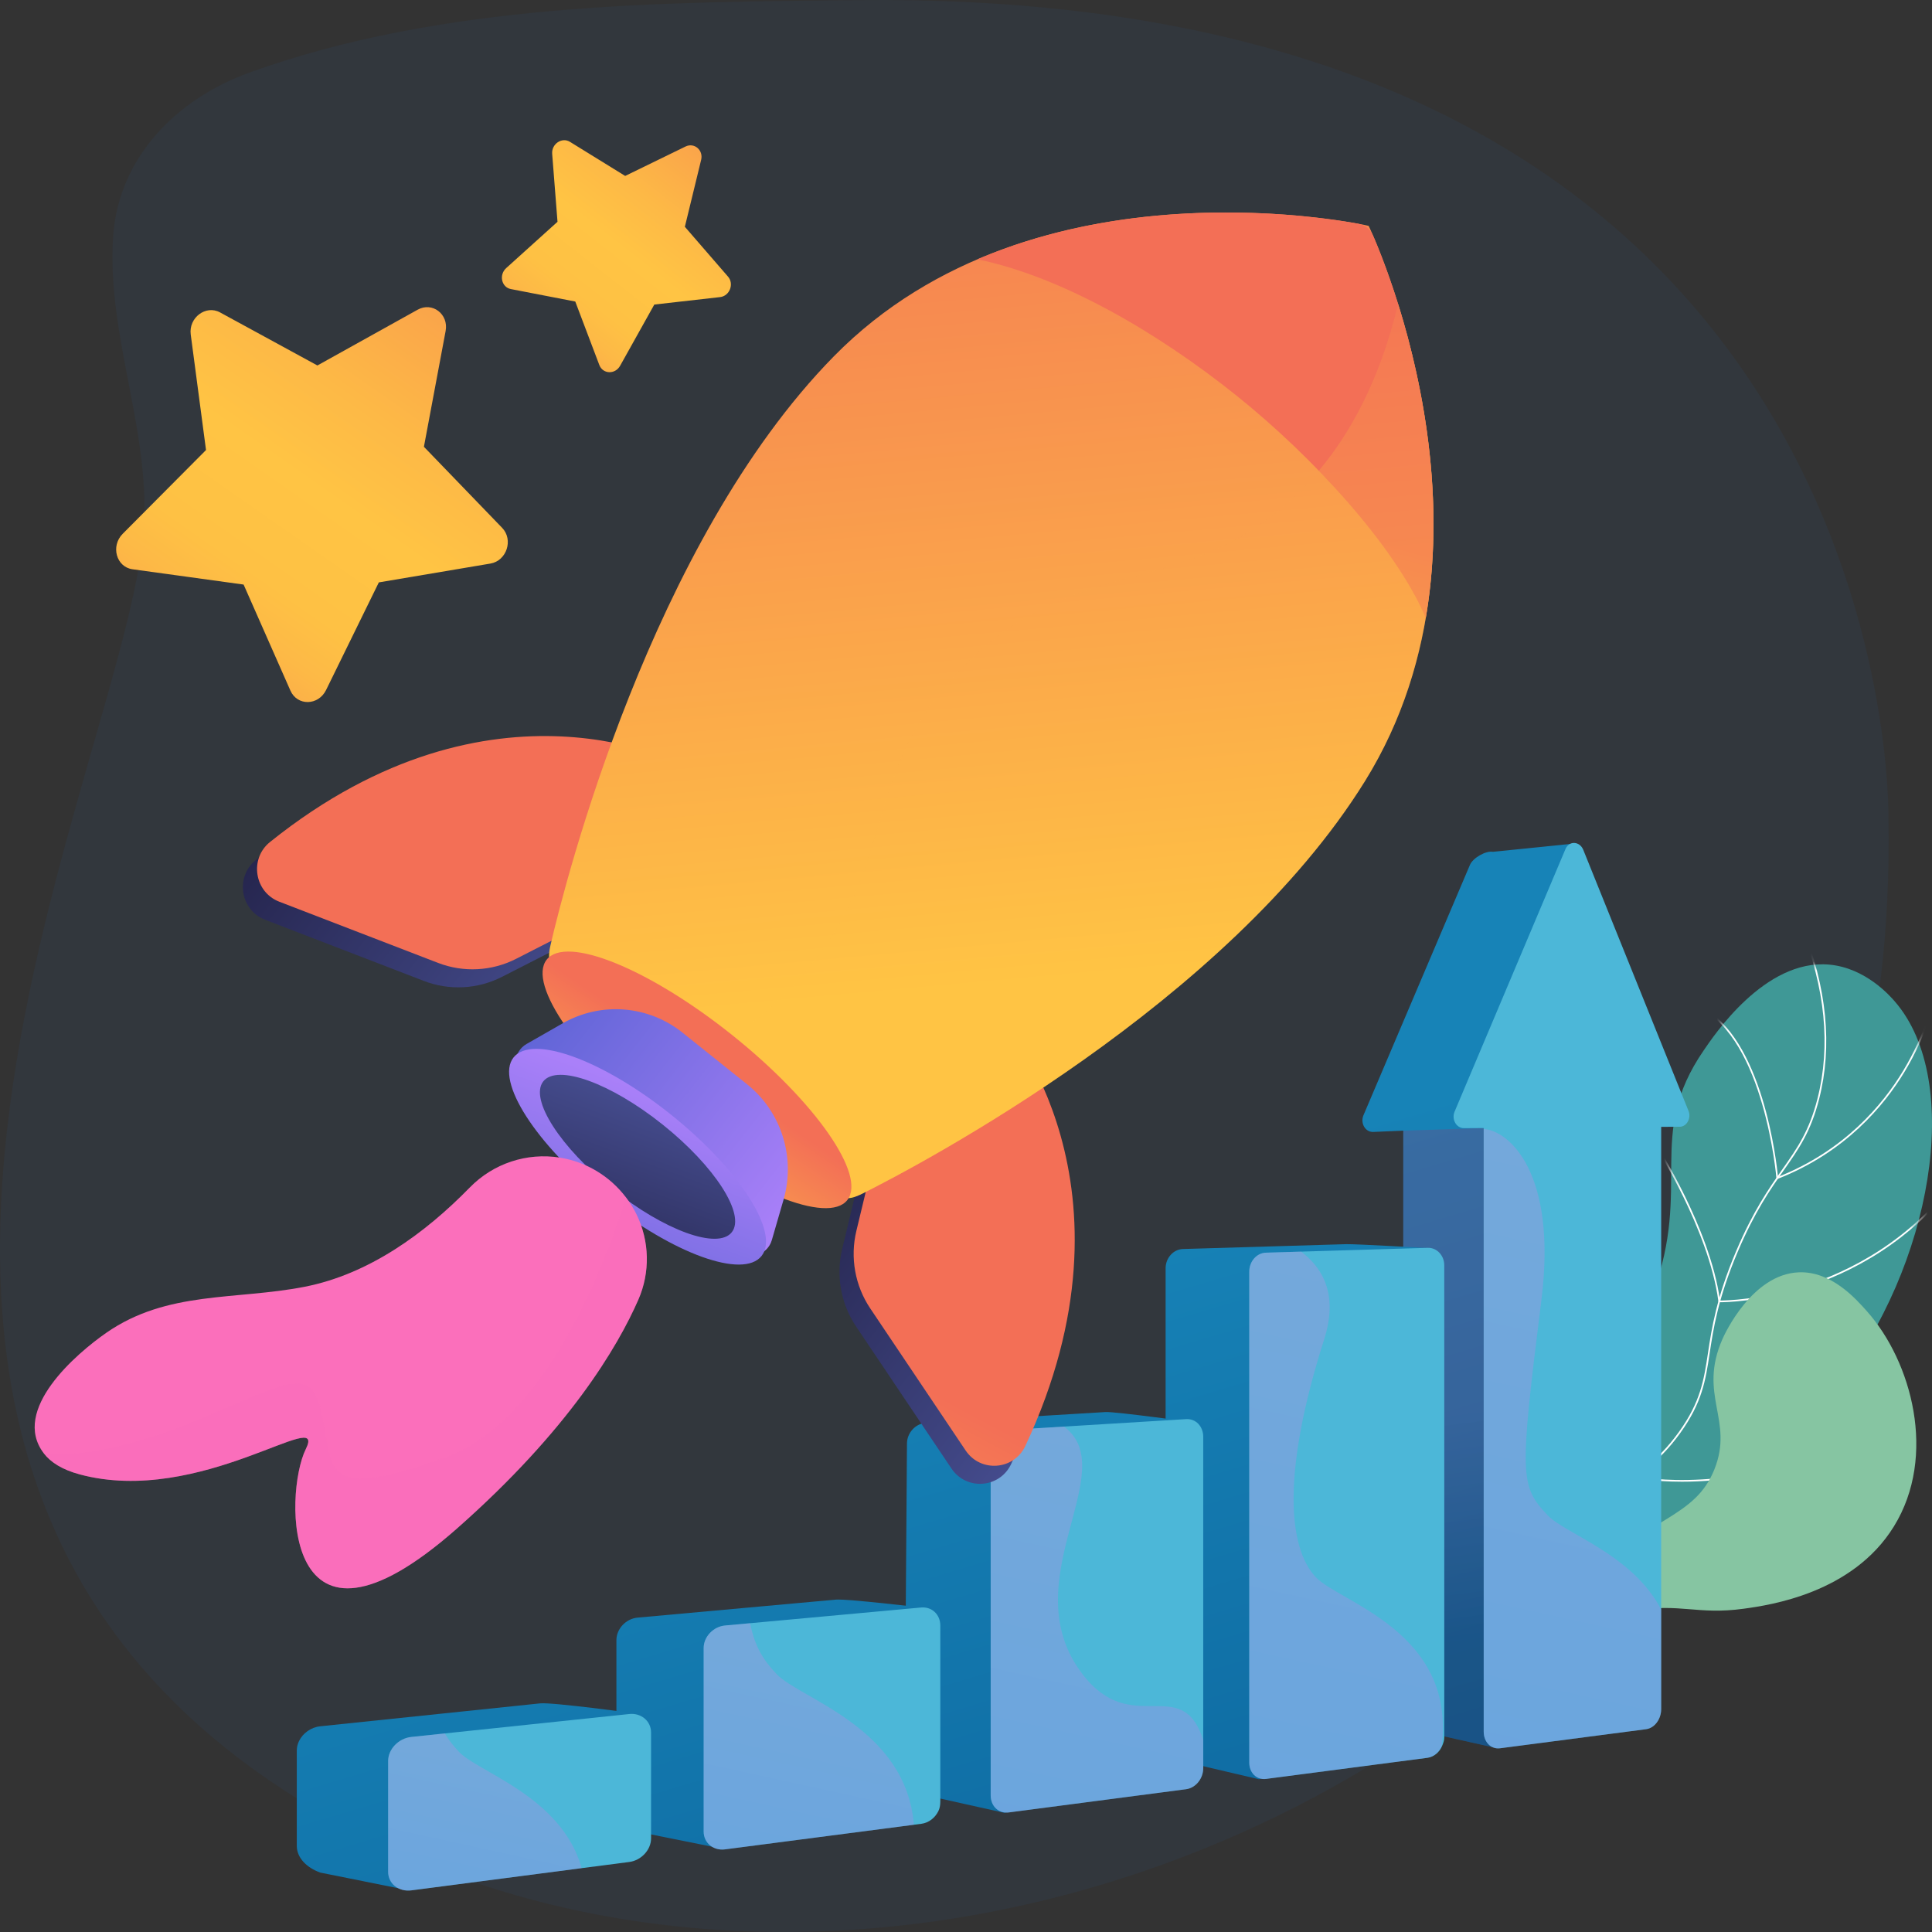
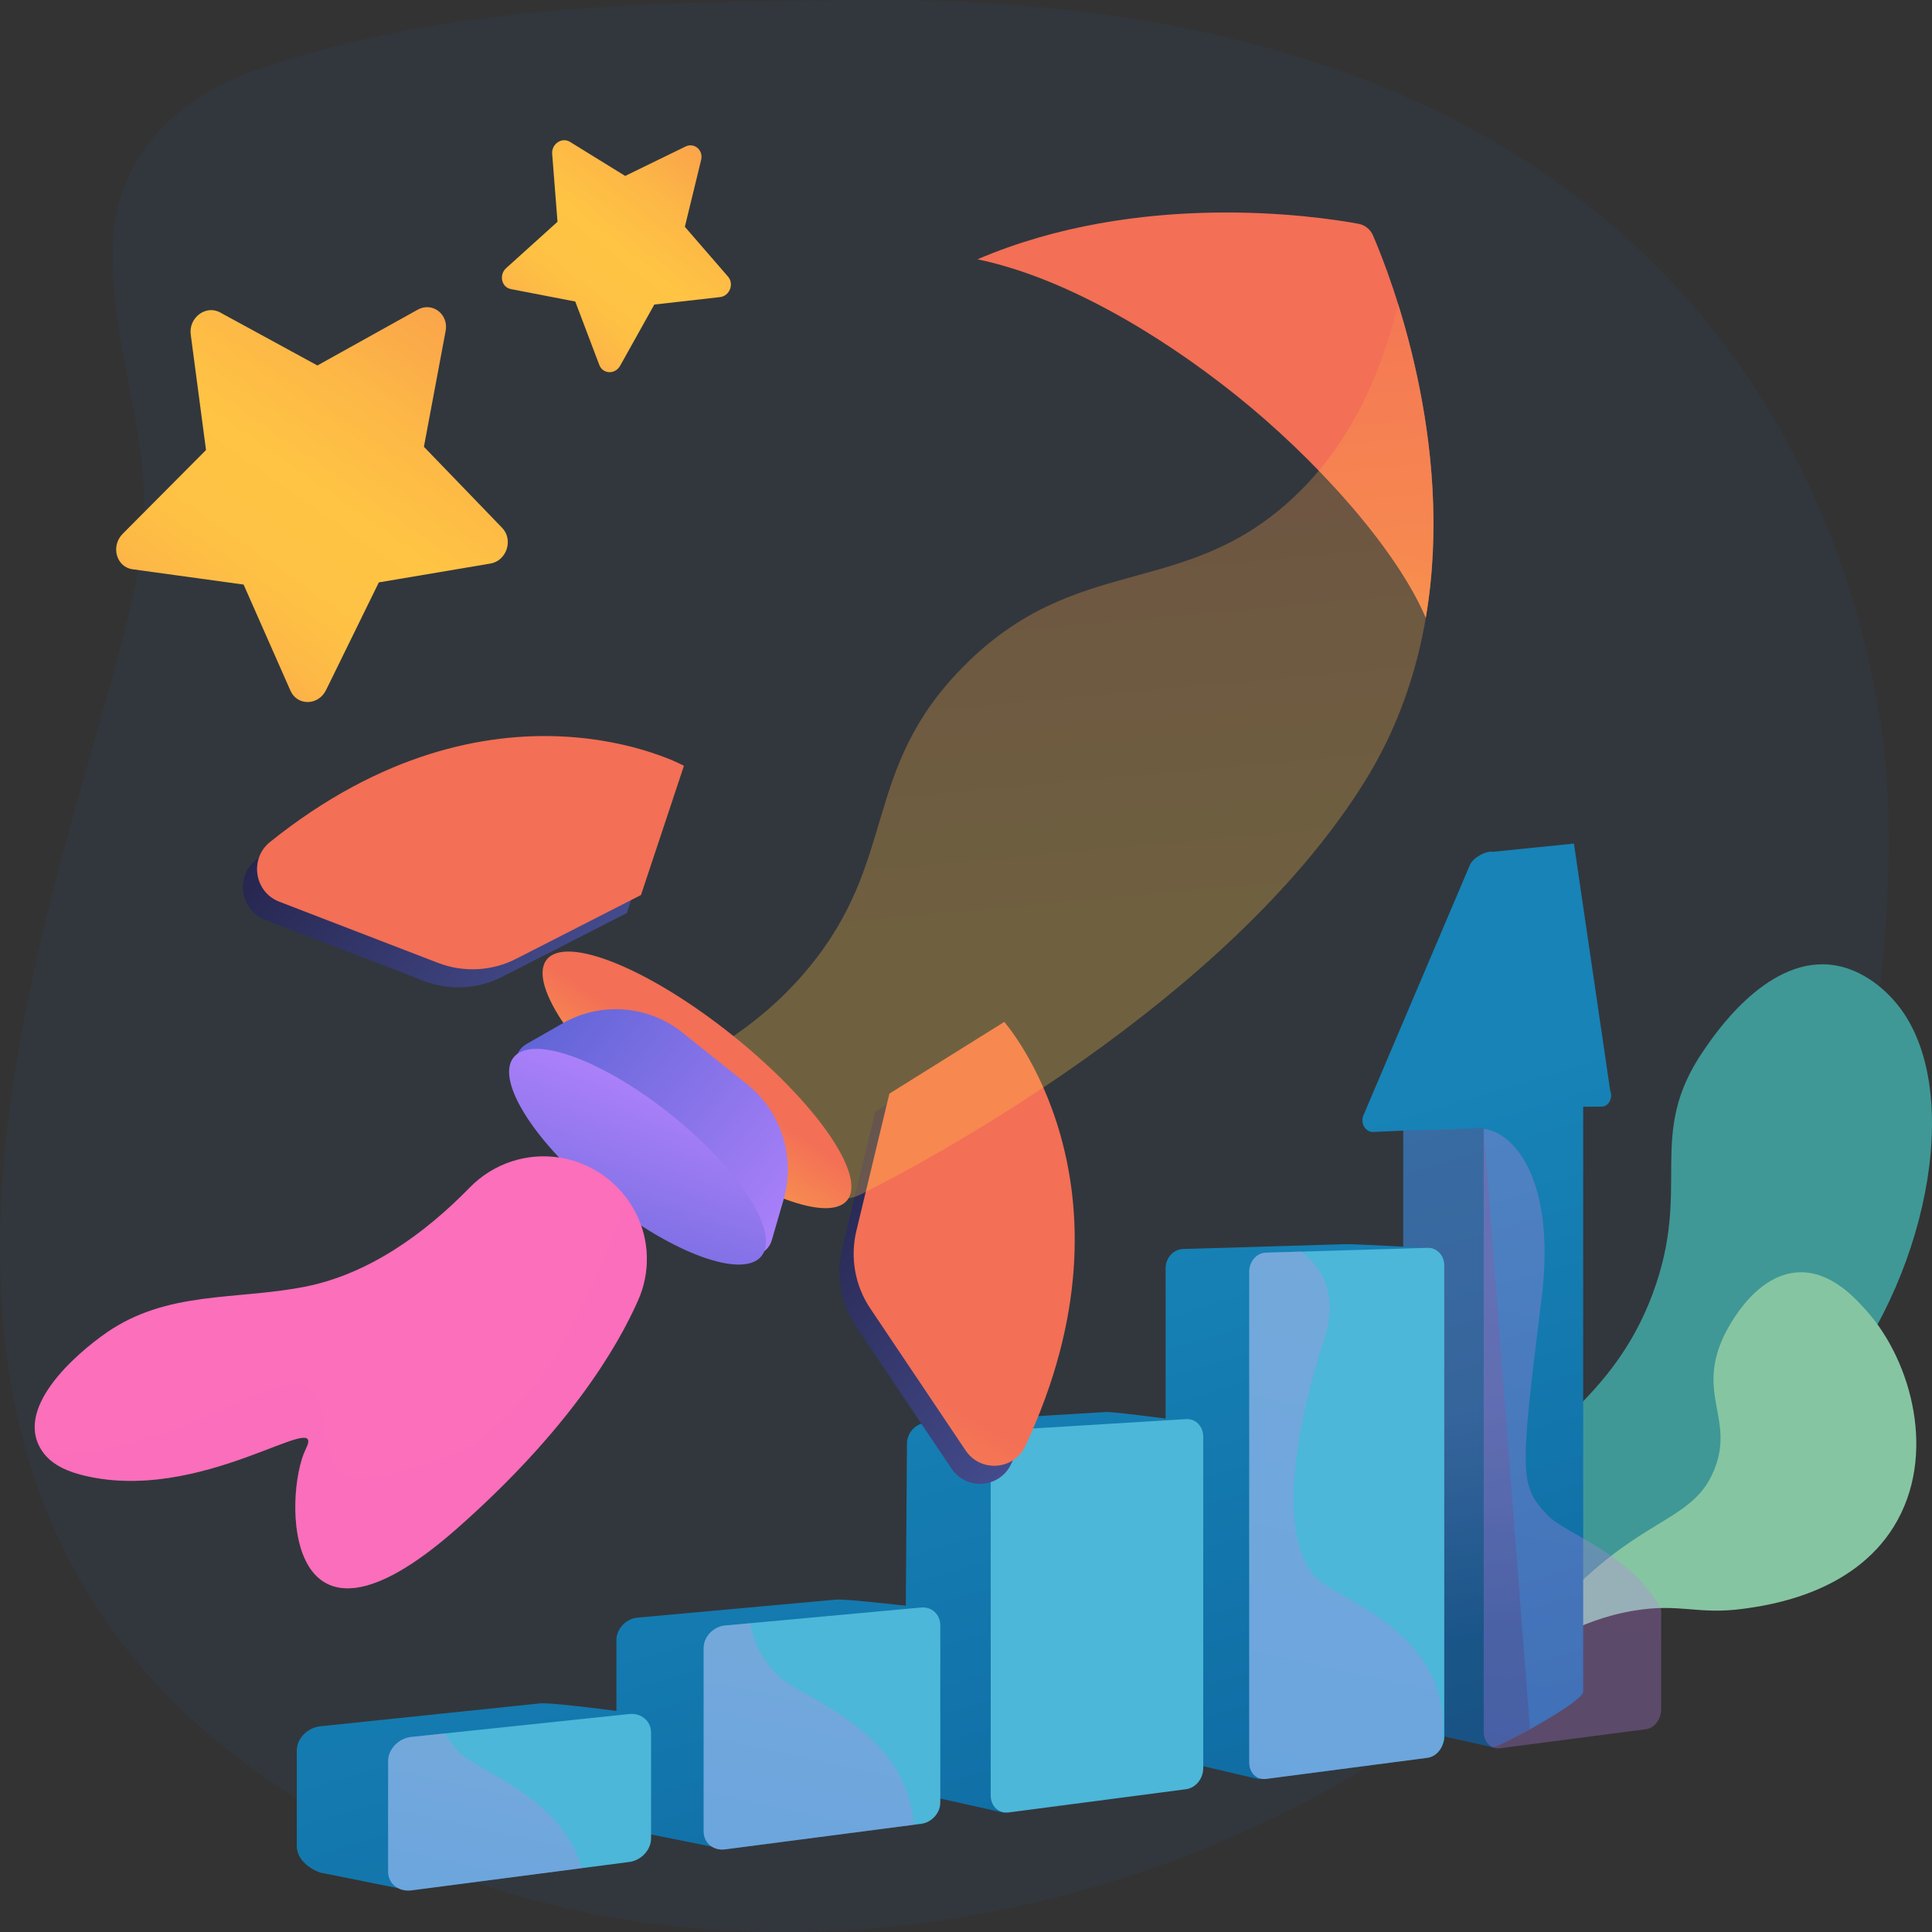
<svg xmlns="http://www.w3.org/2000/svg" width="220" height="220" viewBox="0 0 220 220" fill="none">
  <rect x="0" y="0" width="220" height="220" fill="#333333" stroke="none" />
  <path opacity="0.05" d="M215.036 92.947C215.036 92.947 216.63 -1.112 98.109 0.01C75.108 0.228 50.358 0.338 28.38 8.27C20.155 11.239 13.459 17.913 12.874 27.006C12.127 38.636 17.518 49.855 16.26 61.436C13.071 90.774 -29.98 170.092 38.583 207.579C107.145 245.065 217.163 195.083 215.037 92.947H215.036Z" fill="#227EF7" />
  <path d="M57.646 30.524L63.484 25.255L62.877 17.516C62.789 16.392 63.986 15.586 64.903 16.152L71.191 20.034L78.058 16.686C79.057 16.198 80.111 17.094 79.841 18.201L77.986 25.825L82.902 31.5C83.621 32.33 83.085 33.707 81.995 33.831L74.507 34.68L70.617 41.646C70.047 42.667 68.644 42.615 68.243 41.558L65.507 34.336L58.172 32.917C57.101 32.711 56.791 31.295 57.646 30.523V30.524Z" fill="url(#paint0_linear_29_182)" />
  <path d="M13.972 60.784L23.459 51.246L21.719 38.09C21.466 36.178 23.436 34.692 25.053 35.573L36.143 41.617L47.563 35.264C49.225 34.34 51.104 35.77 50.745 37.687L48.272 50.876L57.182 60.109C58.484 61.459 57.696 63.861 55.844 64.174L43.138 66.318L37.132 78.572C36.252 80.368 33.85 80.409 33.07 78.641L27.74 66.565L15.088 64.823C13.242 64.569 12.582 62.181 13.972 60.784Z" fill="url(#paint1_linear_29_182)" />
  <path d="M173.481 193.766C171.056 189.898 167.941 183.571 168.861 176.33C170.465 163.699 182.542 162.506 188.202 147.291C192.767 135.02 187.318 129.323 194.005 119.608C195.124 117.982 200.948 109.177 208.303 109.843C212.449 110.218 215.24 113.431 215.763 114.034C223.682 123.146 219.941 144.302 209.18 157.841C202.998 165.62 199.816 165.299 187.851 176.4C180.821 182.923 176.214 189.425 173.481 193.767V193.766Z" fill="#3F9896" />
  <mask id="mask0_29_182" style="mask-type:luminance" maskUnits="userSpaceOnUse" x="168" y="109" width="52" height="85">
-     <path d="M173.481 193.766C171.056 189.898 167.941 183.571 168.861 176.33C170.465 163.699 182.542 162.506 188.202 147.291C192.767 135.02 187.318 129.323 194.005 119.608C195.124 117.982 200.948 109.177 208.303 109.843C212.449 110.218 215.24 113.431 215.763 114.034C223.682 123.146 219.941 144.302 209.18 157.841C202.998 165.62 199.816 165.299 187.851 176.4C180.821 182.923 176.214 189.425 173.481 193.767V193.766Z" fill="white" />
-   </mask>
+     </mask>
  <g mask="url(#mask0_29_182)">
    <g style="mix-blend-mode:soft-light">
      <path d="M174.199 199.317L174.388 199.279C172.282 188.516 173.36 180.226 177.595 174.638C179.661 171.911 181.731 170.734 183.924 169.489C186.315 168.13 188.789 166.724 191.345 163.162C193.833 159.695 194.207 157.226 194.681 154.099C195.102 151.319 195.626 147.859 197.853 142.598C199.804 137.987 201.576 135.462 203.139 133.234C204.848 130.798 206.198 128.873 207.144 125.159C208.686 119.107 208.037 112.472 205.214 105.439L205.036 105.512C207.843 112.506 208.489 119.1 206.958 125.111C206.02 128.79 204.679 130.702 202.981 133.122C201.412 135.358 199.635 137.892 197.675 142.522C195.439 147.805 194.913 151.278 194.49 154.069C194.021 157.17 193.65 159.619 191.189 163.047C188.657 166.576 186.203 167.971 183.829 169.319C181.62 170.575 179.532 171.761 177.442 174.52C173.172 180.154 172.081 188.497 174.199 199.317Z" fill="white" />
      <path d="M202.294 134.291L202.414 134.244C210.103 131.237 214.531 125.935 216.891 122.016C219.449 117.77 220.199 114.184 220.207 114.149L220.018 114.11C220.011 114.145 219.266 117.704 216.724 121.922C214.39 125.793 210.026 131.023 202.463 134.017C202.315 132.491 200.729 118.026 193.571 114.603L193.489 114.778C200.911 118.328 202.271 134.004 202.284 134.163L202.294 134.292L202.294 134.291Z" fill="white" />
      <path d="M195.847 148.289C196.438 148.289 200.432 148.226 205.488 146.624C210.523 145.028 217.675 141.538 223.152 133.967L222.997 133.853C217.551 141.381 210.438 144.852 205.431 146.439C200.424 148.025 196.472 148.094 195.858 148.095C195.294 143.896 193.39 139.349 191.888 136.264C190.25 132.901 188.721 130.504 188.706 130.479L188.545 130.585C188.56 130.609 190.083 132.999 191.717 136.352C193.223 139.443 195.132 144.009 195.679 148.204L195.69 148.287L195.773 148.288C195.773 148.288 195.801 148.288 195.848 148.288L195.847 148.289Z" fill="white" />
      <path d="M191.523 168.725C195.979 168.725 202.774 167.943 210.635 164.384L210.557 164.207C197.377 170.173 187.218 168.306 186.113 168.076C188.677 159.042 181.952 148.929 181.883 148.828L181.724 148.937C181.792 149.038 188.516 159.151 185.9 168.122L185.872 168.22L185.97 168.243C186.016 168.254 188.066 168.725 191.523 168.725Z" fill="white" />
    </g>
  </g>
  <path d="M171.856 190.295C173.452 187.654 176.194 183.647 180.484 179.688C188.114 172.646 193.021 172.784 195.216 167.333C197.487 161.691 193.304 158.875 196.157 152.439C196.397 151.898 199.512 145.111 204.809 144.882C208.515 144.722 211.298 147.858 212.604 149.33C217.673 155.04 220.62 165.78 215.663 173.814C210.964 181.431 201.536 182.781 198.535 183.191C193.27 183.909 191.372 182.529 186.08 183.404C179.645 184.468 174.842 187.765 171.856 190.295Z" fill="#86C5A2" />
  <path d="M183.357 124.197L179.226 96.059L169.993 96.996C169.214 96.85 167.732 97.668 167.382 98.493L155.257 127.003C154.881 127.887 155.458 128.902 156.33 128.897L159.793 128.75V195.205C159.793 196.389 160.645 197.239 161.693 197.104L169.993 198.966C170.985 198.836 180.28 193.783 180.28 192.642V126.025L182.379 126.014C183.175 126.01 183.698 125.037 183.357 124.198V124.197Z" fill="url(#paint2_linear_29_182)" />
  <path style="mix-blend-mode:multiply" opacity="0.3" d="M168.951 128.45L159.792 128.749V195.204C159.792 196.388 160.644 197.238 161.692 197.103L169.992 198.965C170.4 198.912 172.221 198.021 174.219 196.914L168.95 128.45H168.951Z" fill="url(#paint3_linear_29_182)" />
-   <path d="M191.282 128.305L189.162 128.317V194.621C189.162 195.756 188.415 196.781 187.442 196.907L170.814 199.079C169.776 199.215 168.952 198.369 168.952 197.191V128.449L166.7 128.464C165.837 128.471 165.265 127.461 165.637 126.581L178.266 96.676C178.673 95.714 179.888 95.774 180.292 96.777L192.272 126.495C192.609 127.331 192.07 128.3 191.281 128.305H191.282Z" fill="#4CB7D8" />
  <path d="M143.38 202.612L134.709 200.58C133.617 200.72 132.73 199.88 132.73 198.702V144.418C132.73 143.241 133.618 142.259 134.709 142.227L153.302 141.675C154.324 141.645 162.972 142.139 162.972 142.139L155.149 195.893C155.149 197.027 143.38 202.612 143.38 202.612V202.612Z" fill="url(#paint4_linear_29_182)" />
  <path d="M164.461 144.078V197.884C164.461 198.198 164.341 198.506 164.226 198.788C163.934 199.513 163.28 200.072 162.549 200.165L144.175 202.567C143.092 202.708 142.254 201.874 142.254 200.701V144.824C142.254 143.653 143.078 142.676 144.162 142.644L148.162 142.523L162.59 142.093C163.603 142.06 164.461 142.952 164.461 144.079V144.078Z" fill="#4CB7D8" />
  <path d="M114.325 206.419L105.18 204.384C103.979 204.538 103.002 203.663 103.002 202.427L103.278 164.39C103.278 163.154 104.255 162.094 105.456 162.021L125.884 160.792C127.004 160.724 136.402 162.03 136.402 162.03L127.64 199.339C127.64 200.527 115.459 206.271 114.325 206.418L114.325 206.419Z" fill="url(#paint5_linear_29_182)" />
  <path d="M137.015 163.615V201.34C137.015 202.523 136.164 203.598 135.053 203.741L114.893 206.382C113.706 206.538 112.812 205.667 112.812 204.439V165.188C112.812 163.957 113.728 162.902 114.916 162.829L121.16 162.446L135.067 161.598C136.177 161.53 137.015 162.434 137.015 163.614V163.615Z" fill="#4CB7D8" />
  <path d="M81.16 210.3L72.601 208.582C71.273 208.753 70.191 207.838 70.191 206.539V186.774C70.191 185.475 71.272 184.323 72.601 184.202L95.161 182.153C96.396 182.04 104.944 183.05 104.944 183.05L97.394 203.131C97.394 204.378 82.412 210.138 81.16 210.302V210.3Z" fill="url(#paint6_linear_29_182)" />
  <path d="M107.074 185.093V205.144C107.074 205.531 107.017 205.909 106.847 206.249C106.472 206.997 105.764 207.569 104.923 207.677L104.065 207.788L82.549 210.592C81.235 210.764 80.127 209.854 80.127 208.561V187.659C80.127 186.364 81.245 185.219 82.56 185.098L85.419 184.836L89.569 184.456L104.891 183.049C106.114 182.938 107.074 183.852 107.074 185.093Z" fill="#4CB7D8" />
  <path d="M61.512 193.965L36.475 196.574C35.406 196.685 34.484 197.364 34.054 198.25C33.89 198.588 33.796 198.956 33.796 199.335V210.196C33.796 211.567 34.945 212.689 36.475 213.236L45.323 215.01C46.713 214.829 63.985 208.628 63.985 207.316L68.134 202.28L72.334 195.105C72.334 195.105 62.88 193.823 61.513 193.965H61.512Z" fill="url(#paint7_linear_29_182)" />
  <path d="M74.138 197.285V209.342C74.138 210.648 73.015 211.849 71.659 212.026L66.252 212.728L46.854 215.258C45.392 215.449 44.197 214.5 44.197 213.135V200.537C44.197 199.175 45.384 197.944 46.846 197.788L50.651 197.387L71.661 195.179C73.015 195.036 74.138 195.979 74.138 197.284V197.285Z" fill="#4CB7D8" />
  <path style="mix-blend-mode:multiply" opacity="0.3" d="M189.162 183.286V194.62C189.162 195.756 188.415 196.781 187.442 196.906L170.814 199.079C169.776 199.215 168.952 198.369 168.952 197.191V128.564C171.697 128.713 177.366 133.329 175.522 148.04C172.999 168.181 173.071 169.189 176.229 172.546C178.205 174.645 185.918 177.007 189.161 183.286H189.162Z" fill="url(#paint8_linear_29_182)" />
  <path style="mix-blend-mode:multiply" opacity="0.3" d="M164.171 198.788C163.879 199.513 163.253 200.072 162.522 200.165L144.162 202.567C143.078 202.708 142.254 201.874 142.254 200.701V144.824C142.254 143.653 143.078 142.676 144.162 142.644L148.162 142.523C151.237 144.852 152.163 148.2 150.8 152.468C145.934 167.7 146.67 176.24 149.829 179.596C152.516 182.449 165.773 185.787 164.171 198.788V198.788Z" fill="url(#paint9_linear_29_182)" />
-   <path style="mix-blend-mode:multiply" opacity="0.3" d="M137.015 198.118V201.341C137.015 202.524 136.164 203.599 135.053 203.742L114.893 206.383C113.706 206.539 112.812 205.668 112.812 204.44V165.189C112.812 163.958 113.728 162.903 114.916 162.83L121.16 162.447C127.949 167.51 115.141 180.098 123.292 190.672C128.908 197.96 134.519 190.514 137.015 198.117V198.118Z" fill="url(#paint10_linear_29_182)" />
  <path style="mix-blend-mode:multiply" opacity="0.3" d="M104.065 207.788L82.549 210.593C81.235 210.764 80.127 209.855 80.127 208.561V187.659C80.127 186.365 81.245 185.219 82.56 185.099L85.419 184.837C85.968 187.629 87.026 189.137 88.438 190.638C91.078 193.44 103.174 196.676 104.064 207.788H104.065Z" fill="url(#paint11_linear_29_182)" />
  <path style="mix-blend-mode:multiply" opacity="0.3" d="M66.237 212.728L46.846 215.258C45.384 215.449 44.197 214.5 44.197 213.135V200.537C44.197 199.175 45.384 197.944 46.846 197.787L50.651 197.387C51.106 198.17 51.646 198.827 52.265 199.484C54.485 201.841 63.926 204.532 66.236 212.727L66.237 212.728Z" fill="url(#paint12_linear_29_182)" />
  <path d="M112.743 118.419C112.743 118.419 129.069 136.943 115.145 166.703C113.848 169.475 110.047 169.761 108.343 167.223L97.487 151.056C95.747 148.465 95.172 145.252 95.904 142.209L99.662 126.588L112.743 118.419Z" fill="url(#paint13_linear_29_182)" />
  <path d="M76.267 89.254C76.267 89.254 54.664 77.451 29.135 97.933C26.757 99.84 27.35 103.639 30.188 104.733L48.267 111.701C51.165 112.818 54.396 112.648 57.165 111.234L71.377 103.972L76.268 89.254H76.267Z" fill="url(#paint14_linear_29_182)" />
  <path d="M114.358 116.364C114.358 116.364 130.683 134.888 116.759 164.648C115.462 167.42 111.661 167.706 109.957 165.168L99.102 149.001C97.361 146.41 96.786 143.197 97.518 140.154L101.276 124.533L114.358 116.364Z" fill="url(#paint15_linear_29_182)" />
  <path d="M77.881 87.199C77.881 87.199 56.277 75.397 30.749 95.878C28.371 97.786 28.963 101.585 31.801 102.678L49.88 109.646C52.779 110.763 56.01 110.594 58.778 109.179L72.99 101.918L77.882 87.199H77.881Z" fill="url(#paint16_linear_29_182)" />
-   <path d="M94.947 40.581C117.87 17.235 155.829 25.673 155.85 25.72C155.899 25.729 172.716 61.092 155.433 88.944C139.756 114.207 104.904 132.556 98.209 135.916C97.488 136.278 96.32 136.773 95.892 136.086C87.573 122.719 76.421 114.27 63.03 109.825C62.289 109.579 62.521 108.338 62.7 107.571C64.385 100.326 74.118 61.794 94.947 40.581Z" fill="url(#paint17_linear_29_182)" />
  <g style="mix-blend-mode:multiply" opacity="0.3">
    <path d="M109.707 75.896C122.534 62.938 134.56 68.255 146.949 56.964C151.473 52.841 156.421 46.161 159.205 34.616C163.042 46.898 167.368 69.71 155.433 88.944C139.756 114.207 104.904 132.556 98.209 135.916C97.488 136.278 96.32 136.773 95.892 136.086C91.689 129.333 86.763 123.837 81.191 119.477C86.014 116.588 89.477 113.357 92.037 110.269C102.362 97.815 98.02 87.703 109.707 75.896Z" fill="url(#paint18_linear_29_182)" />
  </g>
  <path d="M140.722 44.983C131.896 37.925 121.027 31.535 111.304 29.527C129.669 21.668 149.725 24.562 154.69 25.482C155.425 25.618 156.044 26.114 156.344 26.805C158.366 31.472 165.741 50.512 162.358 70.348C158.879 62.218 149.548 52.041 140.722 44.983L140.722 44.983Z" fill="url(#paint19_linear_29_182)" />
  <path style="mix-blend-mode:multiply" opacity="0.3" d="M159.205 34.617C159.223 34.674 159.241 34.732 159.259 34.789C159.289 34.887 159.32 34.986 159.35 35.085C159.38 35.184 159.411 35.285 159.441 35.385C159.47 35.48 159.499 35.575 159.528 35.671C159.56 35.778 159.591 35.885 159.624 35.993C159.651 36.085 159.678 36.178 159.705 36.27C159.739 36.384 159.771 36.499 159.805 36.614C159.831 36.704 159.856 36.794 159.882 36.885C159.917 37.005 159.951 37.128 159.986 37.251C160.01 37.338 160.035 37.425 160.059 37.512C160.094 37.641 160.13 37.77 160.166 37.9C160.189 37.984 160.211 38.069 160.235 38.153C160.271 38.288 160.307 38.424 160.344 38.561C160.366 38.644 160.388 38.726 160.41 38.809C160.446 38.95 160.483 39.091 160.52 39.234C160.54 39.315 160.561 39.395 160.581 39.476C160.619 39.624 160.656 39.772 160.693 39.922C160.713 39.999 160.732 40.077 160.751 40.156C160.789 40.31 160.826 40.464 160.864 40.62C160.882 40.696 160.9 40.773 160.918 40.849C160.956 41.009 160.994 41.17 161.032 41.332C161.049 41.405 161.066 41.479 161.082 41.553C161.12 41.719 161.158 41.886 161.196 42.054C161.212 42.126 161.228 42.198 161.244 42.27C161.282 42.442 161.319 42.614 161.356 42.787C161.372 42.857 161.387 42.928 161.401 42.999C161.439 43.175 161.476 43.352 161.513 43.53C161.527 43.599 161.541 43.669 161.555 43.738C161.593 43.92 161.629 44.102 161.665 44.286C161.679 44.353 161.692 44.42 161.704 44.487C161.741 44.674 161.777 44.862 161.812 45.052C161.825 45.117 161.837 45.182 161.849 45.247C161.885 45.439 161.921 45.633 161.955 45.827C161.967 45.89 161.978 45.953 161.989 46.017C162.023 46.215 162.058 46.413 162.092 46.614C162.103 46.674 162.113 46.734 162.123 46.794C162.157 46.998 162.19 47.203 162.224 47.409C162.233 47.467 162.242 47.525 162.251 47.583C162.284 47.791 162.317 48.001 162.348 48.212C162.357 48.268 162.365 48.325 162.373 48.382C162.405 48.595 162.436 48.808 162.466 49.023C162.474 49.079 162.481 49.134 162.489 49.19C162.519 49.408 162.549 49.625 162.577 49.844C162.584 49.898 162.591 49.951 162.598 50.004C162.626 50.226 162.655 50.449 162.681 50.673C162.687 50.724 162.693 50.776 162.699 50.828C162.726 51.054 162.752 51.282 162.777 51.511C162.782 51.559 162.787 51.609 162.792 51.657C162.817 51.889 162.841 52.121 162.864 52.355C162.869 52.402 162.873 52.449 162.878 52.497C162.901 52.733 162.923 52.97 162.943 53.208C162.947 53.252 162.951 53.297 162.955 53.341C162.975 53.583 162.995 53.824 163.014 54.067C163.017 54.109 163.021 54.151 163.023 54.193C163.042 54.439 163.059 54.685 163.075 54.932C163.078 54.971 163.08 55.011 163.082 55.05C163.098 55.301 163.113 55.551 163.127 55.803C163.129 55.841 163.131 55.878 163.132 55.916C163.146 56.17 163.158 56.425 163.168 56.681C163.17 56.715 163.171 56.749 163.172 56.784C163.183 57.043 163.192 57.304 163.2 57.566C163.201 57.596 163.201 57.627 163.203 57.658C163.21 57.923 163.217 58.188 163.221 58.455C163.221 58.483 163.222 58.51 163.222 58.538C163.227 58.808 163.23 59.079 163.232 59.35C163.232 59.373 163.232 59.396 163.232 59.419C163.233 59.696 163.232 59.972 163.23 60.25C163.23 60.268 163.23 60.287 163.23 60.305C163.227 60.587 163.223 60.87 163.217 61.153C163.217 61.167 163.216 61.181 163.215 61.194C163.209 61.482 163.201 61.772 163.191 62.062C163.191 62.069 163.191 62.076 163.19 62.083C163.094 64.797 162.832 67.565 162.357 70.349C160.134 65.153 155.518 59.122 150.174 53.602C153.678 49.431 157.074 43.449 159.204 34.619L159.205 34.617Z" fill="url(#paint20_linear_29_182)" />
  <path d="M96.486 136.652C98.699 133.833 92.829 125.421 83.375 117.863C73.92 110.304 64.462 106.462 62.249 109.28C60.036 112.099 65.906 120.511 75.361 128.069C84.815 135.628 94.273 139.47 96.486 136.652Z" fill="url(#paint21_linear_29_182)" />
  <path d="M77.723 117.593L85.07 123.467C88.979 126.592 90.62 131.797 89.219 136.627L87.89 141.21C87.4 142.897 85.375 143.547 84.009 142.456L59.646 122.976C58.281 121.884 58.445 119.745 59.961 118.879L64.079 116.525C68.418 114.045 73.814 114.467 77.723 117.592V117.593Z" fill="url(#paint22_linear_29_182)" />
  <path d="M86.725 143.013C88.814 140.353 84.182 133.14 76.379 126.903C68.577 120.665 60.559 117.764 58.471 120.424C56.383 123.084 61.015 130.296 68.817 136.534C76.619 142.772 84.637 145.672 86.725 143.013Z" fill="url(#paint23_linear_29_182)" />
-   <path d="M61.861 123.142C60.273 125.163 63.794 130.646 69.723 135.386C75.653 140.127 81.746 142.332 83.334 140.311C84.921 138.29 81.401 132.808 75.471 128.067C69.542 123.326 63.448 121.121 61.861 123.142Z" fill="url(#paint24_linear_29_182)" />
  <path d="M72.692 147.993C70.332 153.376 64.771 162.828 52.029 174.06C32.023 191.697 32.307 170.065 34.822 165.012C37.339 159.956 22.798 171.592 9.068 167.89C7.093 167.357 5.761 166.517 4.972 165.475C1.231 160.531 8.691 154.141 12.105 151.767C19.046 146.943 26.833 148.066 34.694 146.526C41.987 145.097 48.368 140.471 53.496 135.221C56.174 132.478 60.002 131.213 63.771 131.821C66.776 132.308 69.449 133.94 71.268 136.331C71.73 136.936 72.139 137.593 72.481 138.29C73.973 141.329 74.05 144.888 72.692 147.992V147.993Z" fill="url(#paint25_linear_29_182)" />
  <path style="mix-blend-mode:multiply" opacity="0.3" d="M72.692 147.993C70.332 153.376 64.771 162.828 52.029 174.06C32.023 191.697 32.307 170.065 34.822 165.012C37.339 159.956 22.798 171.592 9.068 167.89C7.093 167.357 5.761 166.517 4.971 165.475C9.352 166.015 15.88 164.472 22.694 161.619C33.498 157.093 35.535 155.344 36.757 161.514C37.98 167.684 36.862 170.873 50.72 165.937C63.083 161.535 69.931 140.761 71.268 136.331C71.73 136.936 72.139 137.593 72.481 138.29C73.973 141.329 74.05 144.888 72.692 147.992V147.993Z" fill="url(#paint26_linear_29_182)" />
  <defs>
    <linearGradient id="paint0_linear_29_182" x1="63.058" y1="37.89" x2="86.84" y2="7.495" gradientUnits="userSpaceOnUse">
      <stop stop-color="#FCB148" />
      <stop offset="0.05" stop-color="#FDB946" />
      <stop offset="0.14" stop-color="#FEC144" />
      <stop offset="0.32" stop-color="#FFC444" />
      <stop offset="0.48" stop-color="#FDB946" />
      <stop offset="0.78" stop-color="#F99C4C" />
      <stop offset="0.87" stop-color="#F8924F" />
      <stop offset="1" stop-color="#F8924F" />
    </linearGradient>
    <linearGradient id="paint1_linear_29_182" x1="23.894" y1="72.859" x2="61.716" y2="18.748" gradientUnits="userSpaceOnUse">
      <stop stop-color="#FCB148" />
      <stop offset="0.05" stop-color="#FDB946" />
      <stop offset="0.14" stop-color="#FEC144" />
      <stop offset="0.32" stop-color="#FFC444" />
      <stop offset="0.48" stop-color="#FDB946" />
      <stop offset="0.78" stop-color="#F99C4C" />
      <stop offset="0.87" stop-color="#F8924F" />
      <stop offset="1" stop-color="#F8924F" />
    </linearGradient>
    <linearGradient id="paint2_linear_29_182" x1="188.065" y1="209.149" x2="162.935" y2="124.886" gradientUnits="userSpaceOnUse">
      <stop stop-color="#0D669E" />
      <stop offset="1" stop-color="#1783B7" />
    </linearGradient>
    <linearGradient id="paint3_linear_29_182" x1="167.476" y1="186.831" x2="164.173" y2="160.78" gradientUnits="userSpaceOnUse">
      <stop stop-color="#311944" />
      <stop offset="1" stop-color="#893976" />
    </linearGradient>
    <linearGradient id="paint4_linear_29_182" x1="162.121" y1="219.299" x2="137.003" y2="135.074" gradientUnits="userSpaceOnUse">
      <stop stop-color="#0D669E" />
      <stop offset="1" stop-color="#1783B7" />
    </linearGradient>
    <linearGradient id="paint5_linear_29_182" x1="133.748" y1="230.347" x2="108.44" y2="145.484" gradientUnits="userSpaceOnUse">
      <stop stop-color="#0D669E" />
      <stop offset="1" stop-color="#1783B7" />
    </linearGradient>
    <linearGradient id="paint6_linear_29_182" x1="101.382" y1="242.116" x2="76.262" y2="157.888" gradientUnits="userSpaceOnUse">
      <stop stop-color="#0D669E" />
      <stop offset="1" stop-color="#1783B7" />
    </linearGradient>
    <linearGradient id="paint7_linear_29_182" x1="72.451" y1="269.011" x2="41.33" y2="164.658" gradientUnits="userSpaceOnUse">
      <stop stop-color="#0D669E" />
      <stop offset="1" stop-color="#1783B7" />
    </linearGradient>
    <linearGradient id="paint8_linear_29_182" x1="194.374" y1="90.541" x2="153.361" y2="277.754" gradientUnits="userSpaceOnUse">
      <stop stop-color="#E38DDD" />
      <stop offset="1" stop-color="#9571F6" />
    </linearGradient>
    <linearGradient id="paint9_linear_29_182" x1="166.751" y1="108.757" x2="131.119" y2="271.404" gradientUnits="userSpaceOnUse">
      <stop stop-color="#E38DDD" />
      <stop offset="1" stop-color="#9571F6" />
    </linearGradient>
    <linearGradient id="paint10_linear_29_182" x1="134.81" y1="137.27" x2="108.285" y2="258.351" gradientUnits="userSpaceOnUse">
      <stop stop-color="#E38DDD" />
      <stop offset="1" stop-color="#9571F6" />
    </linearGradient>
    <linearGradient id="paint11_linear_29_182" x1="97.798" y1="171.1" x2="82.309" y2="241.805" gradientUnits="userSpaceOnUse">
      <stop stop-color="#E38DDD" />
      <stop offset="1" stop-color="#9571F6" />
    </linearGradient>
    <linearGradient id="paint12_linear_29_182" x1="59.29" y1="187.578" x2="48.271" y2="237.878" gradientUnits="userSpaceOnUse">
      <stop stop-color="#E38DDD" />
      <stop offset="1" stop-color="#9571F6" />
    </linearGradient>
    <linearGradient id="paint13_linear_29_182" x1="124.914" y1="154.432" x2="95.768" y2="131.547" gradientUnits="userSpaceOnUse">
      <stop stop-color="#444B8C" />
      <stop offset="1" stop-color="#26264F" />
    </linearGradient>
    <linearGradient id="paint14_linear_29_182" x1="67.684" y1="108.673" x2="38.537" y2="85.786" gradientUnits="userSpaceOnUse">
      <stop stop-color="#444B8C" />
      <stop offset="1" stop-color="#26264F" />
    </linearGradient>
    <linearGradient id="paint15_linear_29_182" x1="79.092" y1="201.751" x2="103.049" y2="156.812" gradientUnits="userSpaceOnUse">
      <stop stop-color="#FFC444" />
      <stop offset="1" stop-color="#F36F56" />
    </linearGradient>
    <linearGradient id="paint16_linear_29_182" x1="15.561" y1="167.883" x2="39.517" y2="122.945" gradientUnits="userSpaceOnUse">
      <stop stop-color="#FFC444" />
      <stop offset="1" stop-color="#F36F56" />
    </linearGradient>
    <linearGradient id="paint17_linear_29_182" x1="115.501" y1="112.099" x2="105.041" y2="-3.017" gradientUnits="userSpaceOnUse">
      <stop stop-color="#FFC444" />
      <stop offset="1" stop-color="#F36F56" />
    </linearGradient>
    <linearGradient id="paint18_linear_29_182" x1="124.296" y1="111.3" x2="113.836" y2="-3.814" gradientUnits="userSpaceOnUse">
      <stop stop-color="#FFC444" />
      <stop offset="1" stop-color="#F36F56" />
    </linearGradient>
    <linearGradient id="paint19_linear_29_182" x1="124.579" y1="96.788" x2="135.446" y2="55.975" gradientUnits="userSpaceOnUse">
      <stop stop-color="#FFC444" />
      <stop offset="1" stop-color="#F36F56" />
    </linearGradient>
    <linearGradient id="paint20_linear_29_182" x1="157.357" y1="62.328" x2="153.438" y2="19.198" gradientUnits="userSpaceOnUse">
      <stop stop-color="#FFC444" />
      <stop offset="1" stop-color="#F36F56" />
    </linearGradient>
    <linearGradient id="paint21_linear_29_182" x1="68.345" y1="139.44" x2="80.38" y2="121.763" gradientUnits="userSpaceOnUse">
      <stop stop-color="#FFC444" />
      <stop offset="1" stop-color="#F36F56" />
    </linearGradient>
    <linearGradient id="paint22_linear_29_182" x1="90.719" y1="137.902" x2="62.307" y2="115.593" gradientUnits="userSpaceOnUse">
      <stop stop-color="#AA80F9" />
      <stop offset="1" stop-color="#6165D7" />
    </linearGradient>
    <linearGradient id="paint23_linear_29_182" x1="75.182" y1="124.537" x2="65.426" y2="151.09" gradientUnits="userSpaceOnUse">
      <stop stop-color="#AA80F9" />
      <stop offset="1" stop-color="#6165D7" />
    </linearGradient>
    <linearGradient id="paint24_linear_29_182" x1="74.565" y1="126.272" x2="67.15" y2="146.452" gradientUnits="userSpaceOnUse">
      <stop stop-color="#444B8C" />
      <stop offset="1" stop-color="#26264F" />
    </linearGradient>
    <linearGradient id="paint25_linear_29_182" x1="94.446" y1="101.322" x2="64.7" y2="130.082" gradientUnits="userSpaceOnUse">
      <stop stop-color="#FF9085" />
      <stop offset="1" stop-color="#FB6FBB" />
    </linearGradient>
    <linearGradient id="paint26_linear_29_182" x1="96.162" y1="103.288" x2="66.453" y2="132.013" gradientUnits="userSpaceOnUse">
      <stop stop-color="#FF9085" />
      <stop offset="1" stop-color="#FB6FBB" />
    </linearGradient>
  </defs>
</svg>